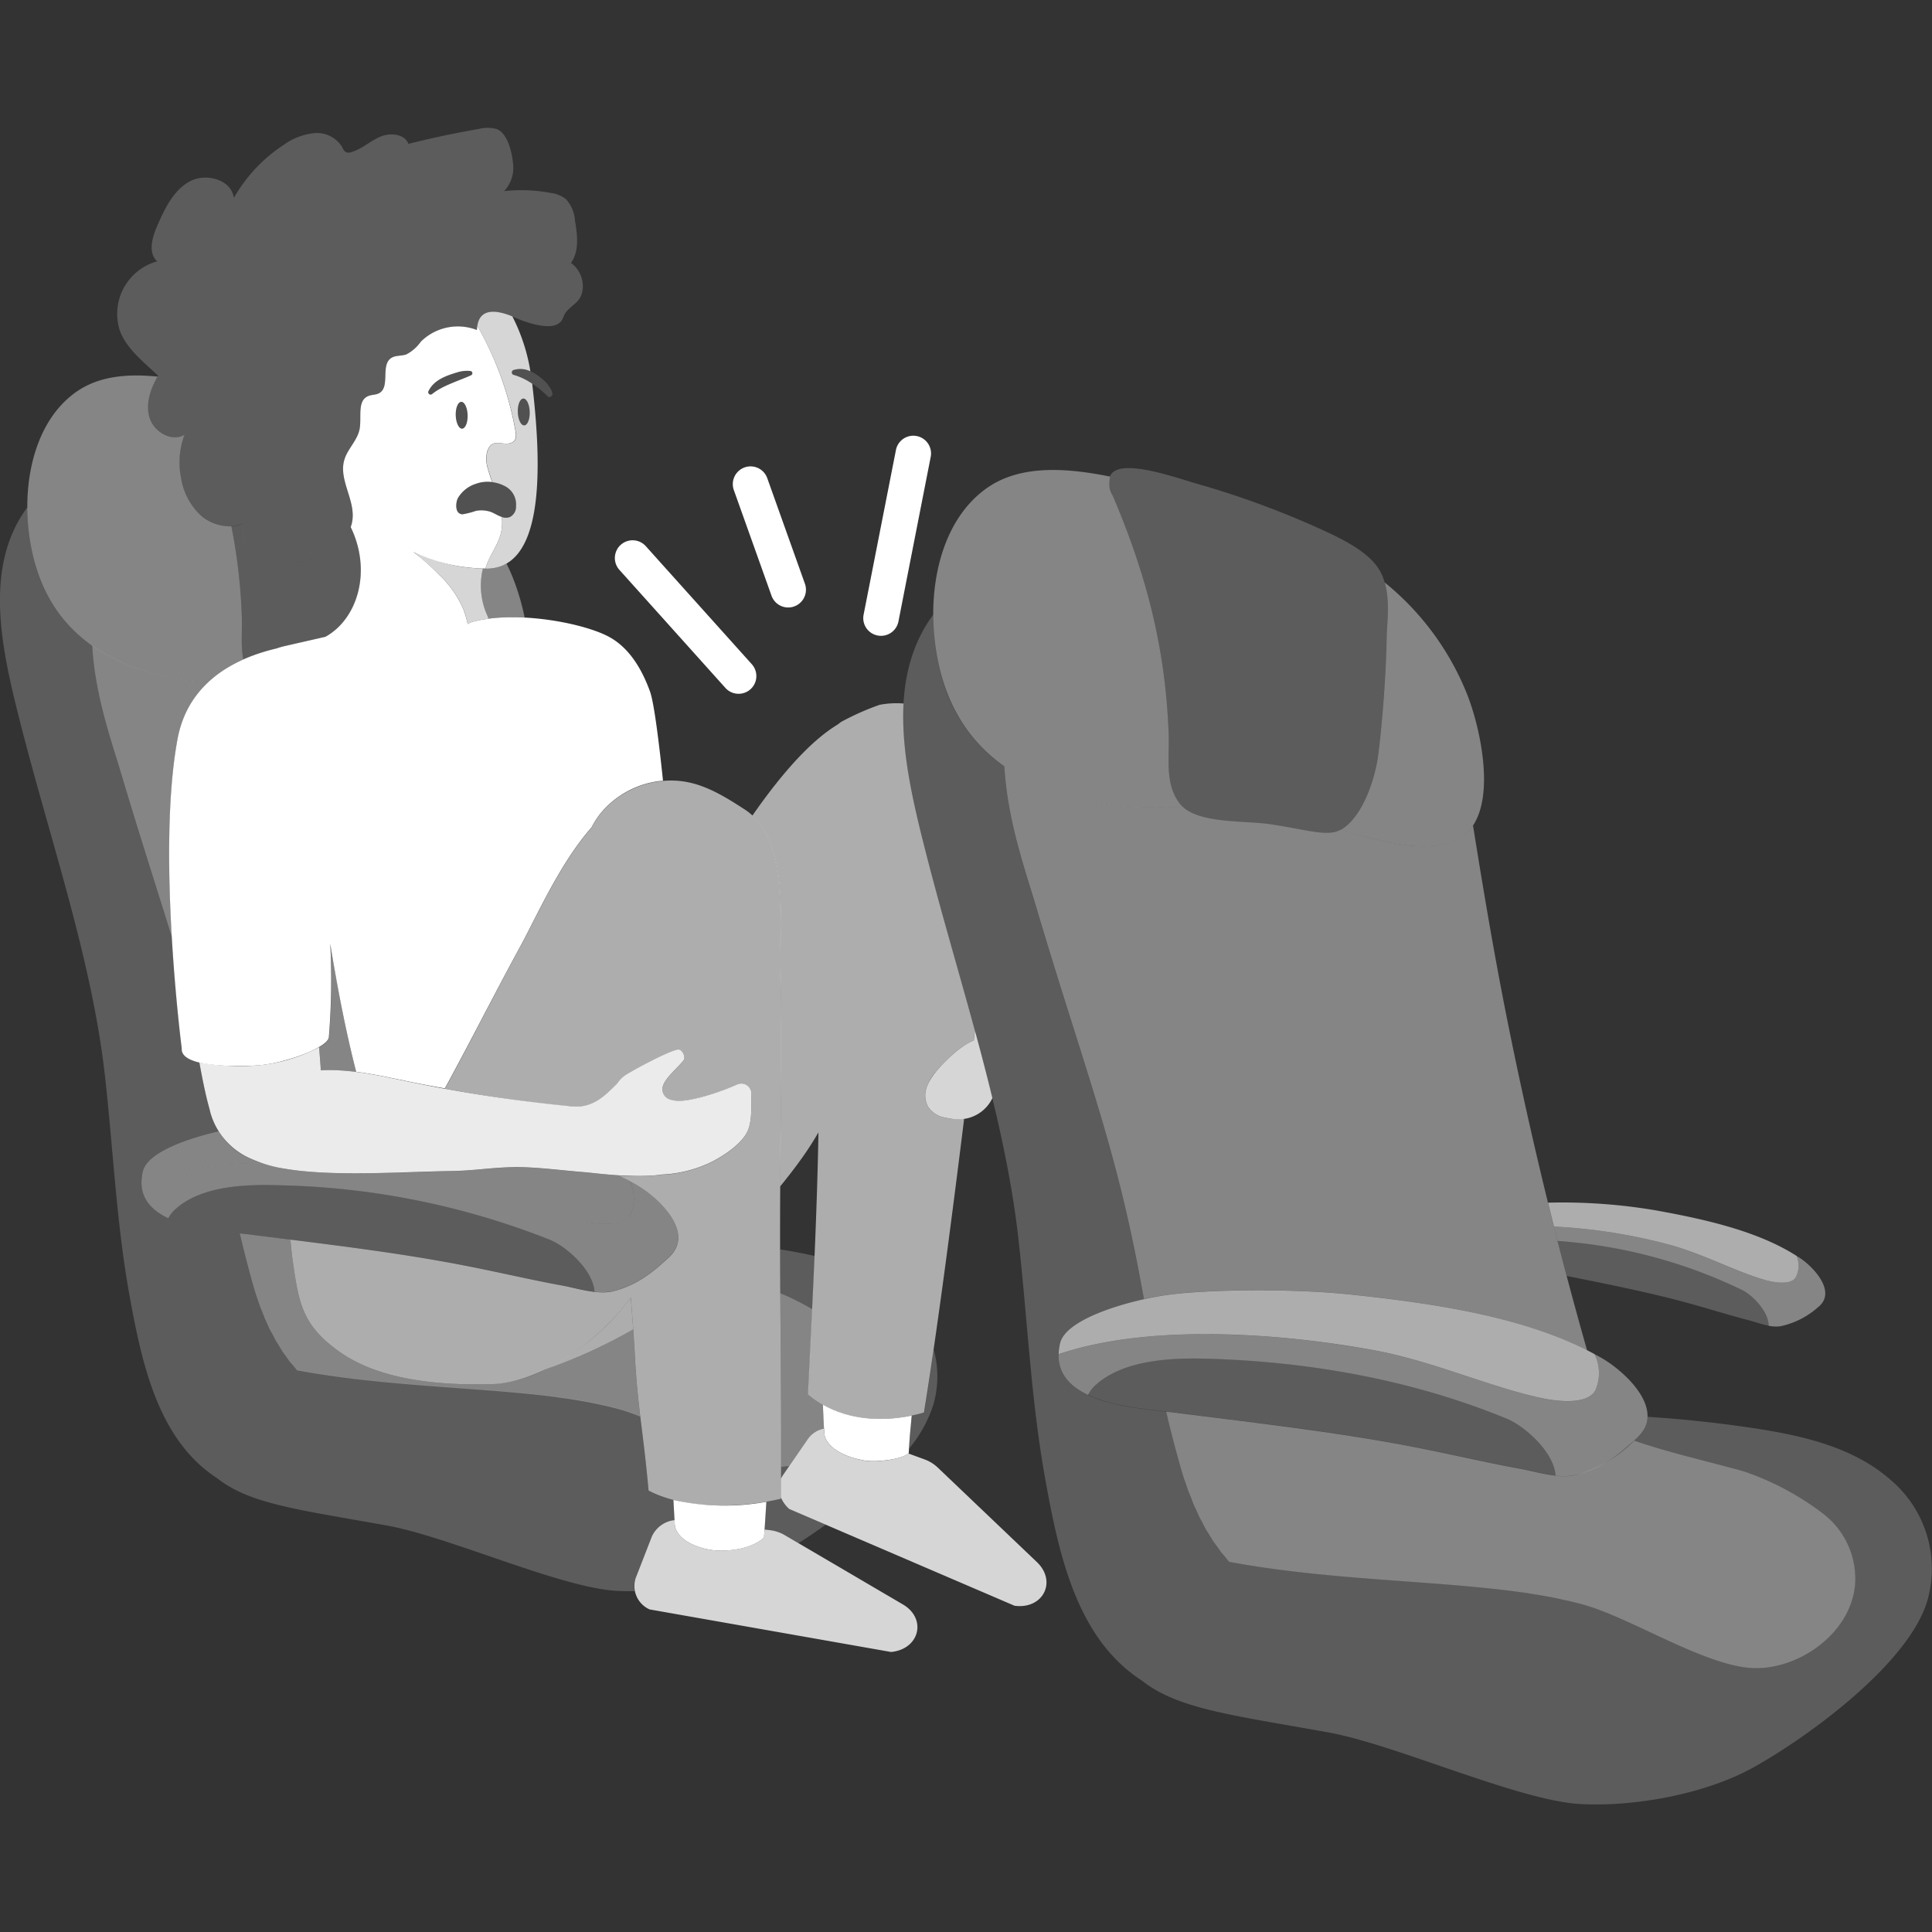
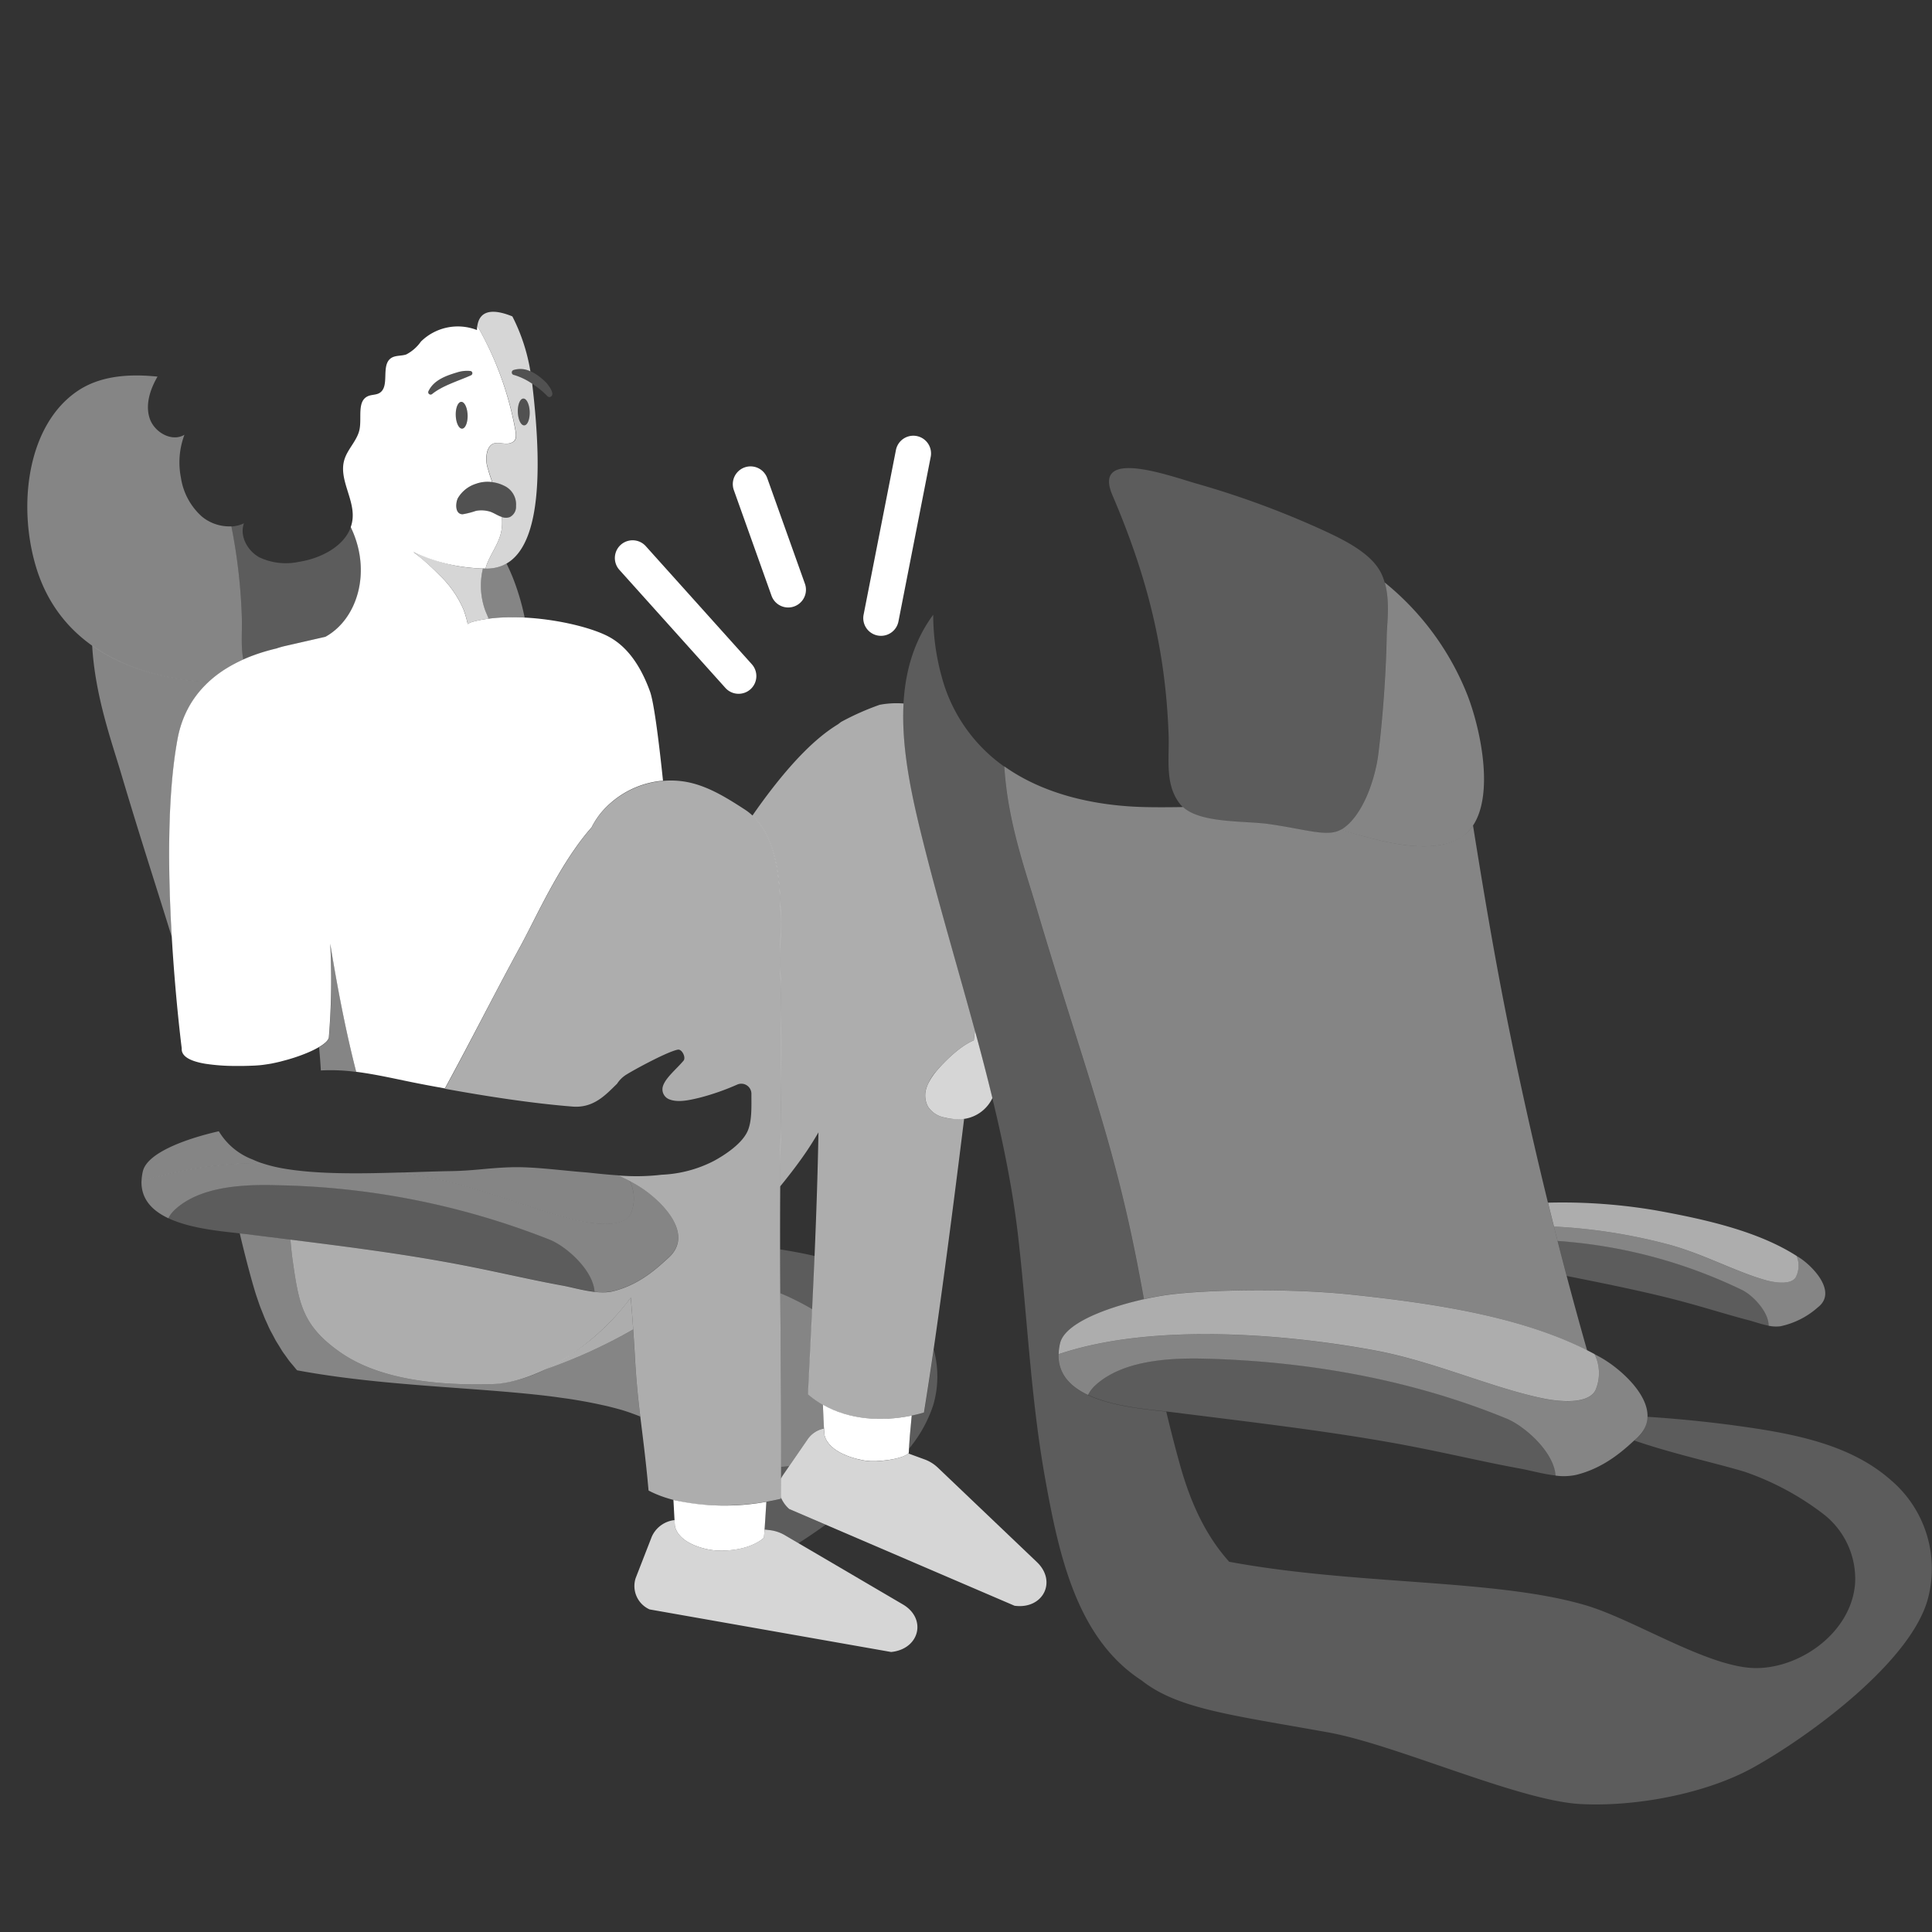
<svg xmlns="http://www.w3.org/2000/svg" viewBox="0 0 300 300">
  <rect x="0" y="0" width="300" height="300" fill="#333333" stroke="none" />
  <g fill="#fff">
-     <path d="m 65.36 53.05 a 6.38 6.38 0 0 1 -2.28 2 c -.77 .26 -1.69 .11 -2.36 .57 -1.66 1.14 -.08 4.49 -1.86 5.45 -.53 .28 -1.18 .21 -1.73 .46 -1.69 .75 -.95 3.27 -1.29 5.1 -.33 1.77 -1.88 3.08 -2.38 4.81 -.86 2.94 1.51 5.93 1.3 8.98 -.27 3.9 -4.53 6.25 -8.4 6.83 a 9.64 9.64 0 0 1 -6.12 -.72 c -1.83 -1.02 -3.08 -3.3 -2.37 -5.27 a 6.28 6.28 0 0 1 -6.53 -1.03 10.09 10.09 0 0 1 -3.26 -6.01 12.24 12.24 0 0 1 .54 -6.7 c -1.98 1.19 -4.73 -.41 -5.42 -2.61 s .15 -4.6 1.34 -6.58 c -2.21 -2.11 -4.79 -4.06 -5.9 -6.9 a 8.46 8.46 0 0 1 5.77 -10.85 c -1.47 -1.33 -.78 -3.73 .02 -5.55 1.16 -2.64 2.49 -5.46 5.01 -6.85 s 6.52 -.3 6.87 2.56 a 24.05 24.05 0 0 1 7.72 -8.23 9.87 9.87 0 0 1 4.77 -1.84 4.6 4.6 0 0 1 4.35 2.2 1.58 1.58 0 0 0 .55 .75 1.15 1.15 0 0 0 .85 0 c 1.63 -.47 2.92 -1.71 4.47 -2.38 s 3.8 -.48 4.4 1.1 q 5.42 -1.36 10.93 -2.32 a 5.34 5.34 0 0 1 2.77 .02 c 1.73 .64 2.41 3.77 2.55 5.39 a 5.3 5.3 0 0 1 -1.38 4.24 24.78 24.78 0 0 1 7.18 .28 4.95 4.95 0 0 1 2.4 .96 5.53 5.53 0 0 1 1.42 3.4 c .37 2.21 .68 4.7 -.63 6.52 a 4.48 4.48 0 0 1 1.8 4.26 c -.29 1.82 -1.5 2.1 -2.5 3.29 -.61 .72 -.44 1.44 -1.39 1.96 -1.63 .89 -5.07 -.35 -6.61 -1.02 -2.25 -.98 -5.78 -1.97 -5.89 1.97 a 8.16 8.16 0 0 0 -8.71 1.76 z" fill-rule="evenodd" opacity=".2" />
-     <path d="m 183.31 124.93 c -2.48 -3.05 -1.72 -7.07 -1.84 -10.79 -.46 -13.07 -3.26 -24.47 -8.72 -37.24 a 3.94 3.94 0 0 1 -.39 -2.9 c -6.8 -1.37 -13.76 -1.82 -18.86 1.61 -8.47 5.7 -10.22 19.08 -7.23 29.56 4.22 14.78 18.16 19.84 31.42 20.16 2.02 .05 4.02 .03 6.01 0 a 4.03 4.03 0 0 1 -.39 -.4 z" opacity=".4" />
    <path d="m 227.83 107.85 a 42.66 42.66 0 0 0 -12.81 -17.4 c .86 3 .33 6.43 .3 8.37 -.1 5.79 -.63 12.85 -1.29 18.2 -.5 4.04 -2.45 9.75 -5.71 11.77 -.03 .02 -.06 .03 -.1 .05 6.57 1.99 13.46 3.79 18.06 1.53 6.57 -3.23 3.97 -16.33 1.55 -22.52 z" opacity=".4" />
    <path d="m 78.65 87.5 a 6.05 6.05 0 0 1 -2.83 .78 c -.28 .01 -.56 0 -.84 0 a 11.38 11.38 0 0 0 .37 6.55 c .17 .43 .35 .83 .52 1.24 a 31.2 31.2 0 0 1 5.6 -.17 37.14 37.14 0 0 0 -1.69 -5.82 c -.33 -.87 -.72 -1.73 -1.13 -2.58 z" opacity=".4" />
    <path d="m 44.23 100.32 l 6.31 -1.44 c 4.97 -2.74 7.26 -10.15 3.93 -17.03 -1.07 3.04 -4.73 4.89 -8.1 5.4 a 9.64 9.64 0 0 1 -6.12 -.72 c -1.83 -1.02 -3.08 -3.3 -2.37 -5.27 a 5.2 5.2 0 0 1 -1.95 .49 86.96 86.96 0 0 1 1.62 14.08 c .08 2.19 -.18 4.49 .23 6.6 a 28.89 28.89 0 0 1 5.18 -1.73 12.19 12.19 0 0 1 1.27 -.38 z" opacity=".2" />
    <path d="m 37.78 102.41 c -.41 -2.11 -.15 -4.41 -.23 -6.6 a 86.96 86.96 0 0 0 -1.62 -14.08 6.7 6.7 0 0 1 -4.57 -1.51 10.09 10.09 0 0 1 -3.26 -6.01 12.24 12.24 0 0 1 .54 -6.7 c -1.98 1.19 -4.73 -.41 -5.42 -2.61 -.67 -2.14 .11 -4.47 1.24 -6.42 -4.56 -.47 -8.95 -.1 -12.4 2.22 -7.71 5.2 -9.31 17.39 -6.58 26.95 3.66 12.82 15.35 17.6 26.88 18.28 a 19.54 19.54 0 0 1 5.42 -3.52 z" opacity=".4" />
    <path d="m 98.57 210.47 c -.08 -1.38 -.16 -2.72 -.25 -4.04 a 80.57 80.57 0 0 1 -13.62 6.2 21.18 21.18 0 0 1 -8.51 2.3 c -7.56 .2 -16.96 -.5 -23.31 -4.92 -5.96 -4.15 -6.48 -7.63 -7.44 -14.33 -.11 -.77 -.23 -1.88 -.34 -3.19 -2.27 -.28 -4.57 -.57 -6.91 -.86 -.29 -.04 -.62 -.07 -.96 -.11 .56 2.38 1.19 4.89 1.95 7.6 q .28 .99 .58 1.94 c .07 .22 .15 .43 .22 .65 .14 .41 .28 .83 .43 1.23 .1 .27 .21 .52 .31 .78 .14 .34 .27 .69 .41 1.03 .12 .27 .24 .53 .36 .79 .14 .32 .28 .64 .44 .95 .13 .27 .28 .52 .42 .79 .16 .29 .31 .59 .47 .88 .15 .26 .32 .52 .48 .78 s .33 .55 .5 .82 .35 .5 .53 .75 .36 .52 .55 .77 .39 .47 .59 .71 c .22 .26 .43 .53 .66 .79 13.16 2.45 27.24 2.6 38.86 3.98 l .4 .05 c .48 .06 .95 .12 1.41 .19 .44 .06 .88 .12 1.31 .18 .41 .06 .81 .12 1.21 .19 q .73 .12 1.45 .25 c .35 .06 .7 .13 1.05 .2 .54 .1 1.06 .22 1.58 .33 .28 .06 .55 .12 .82 .18 .78 .19 1.55 .39 2.29 .6 .91 .27 1.89 .62 2.91 1.03 -.34 -2.83 -.63 -5.6 -.85 -9.49 z" opacity=".4" />
    <path d="m 121.16 200.8 c .05 8.56 .15 16.58 .12 26.97 a 12.71 12.71 0 0 0 1.28 -.13 l 2.92 -4.25 a 4 4 0 0 1 2.48 -1.58 q -.14 -1.94 -.18 -3.69 a 14.83 14.83 0 0 1 -2.3 -1.6 c .24 -4.8 .46 -9.14 .65 -13.23 a 40.44 40.44 0 0 0 -4.97 -2.49 z" opacity=".4" />
    <path d="m 27.61 114.63 a 15.64 15.64 0 0 1 4.76 -8.71 c -6.45 -.38 -12.94 -2.05 -18.06 -5.69 .45 7.81 3.01 14.86 4.48 19.82 3 10.11 5.63 18.11 7.91 25.53 -.58 -9.88 -.76 -22.06 .91 -30.95 z" opacity=".4" />
    <path d="m 141.57 219.81 c -.18 1.79 -.33 3.54 -.42 5.14 a 20.68 20.68 0 0 0 3.76 -6.76 15.79 15.79 0 0 0 .08 -8.63 c -.52 3.55 -1.02 6.85 -1.5 9.78 -.64 .18 -1.28 .33 -1.92 .47 z" opacity=".2" />
    <path d="m 121.26 232.49 v .24 c -.69 .17 -1.45 .33 -2.27 .47 -.09 1.47 -.18 2.93 -.28 4.3 l .83 .1 a 5.93 5.93 0 0 1 2.28 .76 l 2.16 1.27 c 1.35 -.86 2.78 -1.83 4.23 -2.87 l -5.66 -2.43 a 4.93 4.93 0 0 1 -1.29 -1.84 z" opacity=".2" />
-     <path d="m 98.71 245.05 l 2.51 -6.45 a 4.39 4.39 0 0 1 3.53 -2.57 q -.09 -1.61 -.17 -3.13 a 18.06 18.06 0 0 1 -3.87 -1.45 c -.46 -5.05 -.9 -8.31 -1.29 -11.53 -1.01 -.41 -1.99 -.76 -2.91 -1.03 -12.78 -3.76 -32.45 -2.8 -50.38 -6.14 -3.35 -3.73 -5.46 -8.35 -6.95 -13.64 -.76 -2.71 -1.4 -5.22 -1.95 -7.6 -5.5 -.6 -16.92 -1.53 -15.05 -9.63 .67 -2.88 6.68 -5.07 11.8 -6.23 a 14.24 14.24 0 0 1 -1.45 -3.47 c -.5 -1.75 -1.04 -4.26 -1.57 -7.21 -1.66 -.41 -2.8 -1.08 -2.72 -2.2 0 0 -.97 -7.49 -1.54 -17.18 -2.28 -7.42 -4.92 -15.42 -7.91 -25.53 -1.47 -4.97 -4.03 -12.02 -4.48 -19.82 a 22.68 22.68 0 0 1 -8.83 -12.59 32.93 32.93 0 0 1 -1.23 -8.88 19.72 19.72 0 0 0 -2.12 3.58 c -4.08 8.9 -1.52 19.91 1.07 30.06 4.64 18.21 11.05 36.56 13.08 54.51 1.28 11.32 1.78 22.71 3.75 33.79 2.01 11.25 4.57 22.9 13.68 28.82 5.07 4.01 12.41 4.84 26.39 7.36 9.63 1.73 26.91 9.66 35.69 10.14 .9 .05 1.83 .06 2.78 .05 a 3.39 3.39 0 0 1 .14 -2.03 z" opacity=".2" />
    <path d="m 121.16 200.8 a 40.44 40.44 0 0 1 4.97 2.49 c .14 -2.87 .26 -5.61 .37 -8.26 -1.76 -.41 -3.56 -.74 -5.37 -1.03 .01 2.34 .02 4.59 .03 6.8 z" opacity=".2" />
    <path d="m 122.56 227.64 a 12.71 12.71 0 0 1 -1.28 .13 c 0 .62 0 1.22 -.01 1.85 a 3.45 3.45 0 0 1 .29 -.53 z" opacity=".2" />
    <path d="m 55.32 166.45 c -1.61 -6.23 -2.95 -13.27 -4.02 -19.89 a 108.67 108.67 0 0 1 -.22 14.56 c -.07 .46 -.65 .98 -1.53 1.5 .11 1.22 .21 2.46 .27 3.6 a 29.75 29.75 0 0 1 5.5 .23 z" opacity=".4" />
-     <path d="m 116.68 169.84 a 1.57 1.57 0 0 0 -2.2 -1.45 37.8 37.8 0 0 1 -5.72 2.01 c -1.82 .45 -3.57 .81 -4.89 .26 a 1.66 1.66 0 0 1 -.92 -2.05 c .43 -1.3 2.12 -2.65 3.19 -3.93 .42 -.5 -.24 -1.82 -.88 -1.71 -1.54 .27 -6.6 3.01 -8.01 3.88 a 4.6 4.6 0 0 0 -1.43 1.41 c -1.68 1.62 -3.57 3.81 -6.89 3.55 a 227.46 227.46 0 0 1 -23.5 -3.45 c -5.09 -.98 -10.41 -2.46 -15.61 -2.15 -.07 -1.14 -.17 -2.38 -.27 -3.6 a 25.27 25.27 0 0 1 -9.77 2.84 35.37 35.37 0 0 1 -8.82 -.47 c .53 2.95 1.07 5.46 1.57 7.21 a 11.03 11.03 0 0 0 6.71 7.85 19.14 19.14 0 0 0 4.82 1.41 c 7.45 1.3 17.95 .52 25.96 .39 3.66 -.06 5.71 -.49 9.34 -.6 3.43 -.11 7.78 .5 11.53 .79 1.51 .12 7.57 .98 11.9 .35 a 19.38 19.38 0 0 0 8.01 -2.11 c 1.8 -.97 4.36 -2.67 5.26 -4.58 .75 -1.61 .6 -4.06 .62 -5.85 z" opacity=".9" />
    <path d="m 97.94 201.5 a 37.44 37.44 0 0 1 -13.31 11.16 80.51 80.51 0 0 0 13.69 -6.23 q -.17 -2.53 -.38 -4.93 z" opacity=".6" />
    <path d="m 65.38 86.68 a 37.34 37.34 0 0 1 2.85 2.6 16.32 16.32 0 0 1 3.76 5.39 c .14 .37 .26 .75 .37 1.13 .1 .36 .19 .72 .27 1.08 l .03 .01 a 2.83 2.83 0 0 1 .8 -.35 19.16 19.16 0 0 1 2.42 -.47 c -.17 -.41 -.35 -.81 -.52 -1.24 a 11.37 11.37 0 0 1 -.37 -6.56 22.91 22.91 0 0 1 -5.33 -.68 l -.05 -.01 c -.43 -.11 -.86 -.22 -1.29 -.35 -.06 -.02 -.13 -.04 -.19 -.06 -.38 -.12 -.77 -.24 -1.15 -.37 -.16 -.06 -.33 -.12 -.49 -.18 -.29 -.11 -.58 -.21 -.87 -.33 q -.69 -.27 -1.39 -.58 c .38 .31 .76 .64 1.15 .97 z" opacity=".8" />
    <path d="m 82.66 59.6 a 10.27 10.27 0 0 0 -2.82 -1.37 .4 .4 0 0 1 -.14 -.76 3.56 3.56 0 0 1 2.66 .19 28.91 28.91 0 0 0 -2.8 -8.53 c -2.11 -.86 -5 -1.5 -5.44 1.48 a 50.81 50.81 0 0 1 5.91 16.11 c .09 .49 .26 1.43 -.21 1.8 -1.39 1.13 -3.31 -.89 -4.13 1.56 a 4.81 4.81 0 0 0 .11 2.76 c .19 .69 .42 1.36 .65 2.03 a 5.7 5.7 0 0 1 1.86 .57 3.19 3.19 0 0 1 1.82 3.14 1.79 1.79 0 0 1 -.96 1.71 1.82 1.82 0 0 1 -1.25 -.01 8.7 8.7 0 0 1 .03 1.36 6.81 6.81 0 0 1 -.24 1.41 c -.52 1.83 -1.85 3.46 -2.32 5.24 .14 0 .27 .01 .41 0 8.19 -.29 8.59 -13.84 6.85 -28.61 .01 -.03 .01 -.05 .01 -.08 z m -1.26 6.45 c -.51 .02 -.95 -.9 -.99 -2.05 s .34 -2.09 .85 -2.11 .95 .9 .99 2.05 -.34 2.1 -.85 2.11 z" opacity=".8" />
    <path d="m 100.94 107.4 c -2.34 -6.49 -5.64 -8.24 -7.32 -8.97 -4.51 -1.96 -13.93 -3.55 -20.17 -1.89 a 2.83 2.83 0 0 0 -.8 .35 l -.03 -.01 a 16.66 16.66 0 0 0 -.64 -2.21 16.32 16.32 0 0 0 -3.76 -5.39 37.43 37.43 0 0 0 -4.03 -3.57 26.71 26.71 0 0 0 11.2 2.57 c .47 -1.78 1.8 -3.41 2.32 -5.24 a 6.81 6.81 0 0 0 .24 -1.41 8.7 8.7 0 0 0 -.03 -1.36 c -.09 -.03 -.19 -.06 -.28 -.1 -.48 -.2 -.93 -.49 -1.42 -.68 a 4.57 4.57 0 0 0 -2.32 -.16 12.81 12.81 0 0 1 -2.08 .53 c -1.2 -.04 -1.09 -1.74 -.73 -2.49 a 4.99 4.99 0 0 1 2.8 -2.24 5.28 5.28 0 0 1 2.53 -.27 c -.24 -.67 -.47 -1.34 -.65 -2.03 a 4.81 4.81 0 0 1 -.11 -2.76 c .83 -2.45 2.74 -.43 4.13 -1.56 .46 -.38 .3 -1.31 .21 -1.8 a 50.81 50.81 0 0 0 -5.88 -16.11 5.34 5.34 0 0 0 -.06 .65 8.16 8.16 0 0 0 -8.7 1.79 6.38 6.38 0 0 1 -2.28 2 c -.77 .26 -1.69 .11 -2.36 .57 -1.66 1.14 -.08 4.49 -1.86 5.45 -.53 .28 -1.18 .21 -1.73 .46 -1.69 .75 -.95 3.27 -1.29 5.1 -.33 1.77 -1.88 3.08 -2.38 4.81 -.86 2.94 1.51 5.93 1.3 8.98 a 5.4 5.4 0 0 1 -.3 1.44 c 3.33 6.88 1.04 14.29 -3.93 17.03 l -6.31 1.44 a 12.21 12.21 0 0 0 -1.28 .37 c -9.85 2.33 -14.2 7.85 -15.35 13.95 -3.31 17.61 .63 48.15 .63 48.15 -.09 1.12 1.06 1.8 2.72 2.2 .32 .08 .65 .14 1 .2 h .01 a 30.64 30.64 0 0 0 4.54 .33 h .14 q .48 0 .94 0 h .22 q .42 -.01 .82 -.02 l .23 -.01 c .32 -.01 .63 -.02 .92 -.04 .35 -.02 .71 -.05 1.08 -.1 .1 -.01 .2 -.03 .29 -.04 q .5 -.07 1.02 -.16 l .14 -.03 c .4 -.08 .81 -.17 1.22 -.27 .07 -.02 .15 -.04 .22 -.06 .38 -.1 .76 -.2 1.14 -.31 l .1 -.03 c .43 -.13 .86 -.26 1.27 -.41 h .01 c .42 -.15 .83 -.3 1.22 -.46 a 16.05 16.05 0 0 0 2.06 -.99 c .88 -.52 1.46 -1.04 1.53 -1.5 a 108.67 108.67 0 0 0 .22 -14.56 c 1.07 6.63 2.42 13.67 4.03 19.9 3.4 .43 6.8 1.27 10.11 1.9 1.17 .23 2.4 .45 3.66 .68 4.01 -7.35 7.77 -14.84 11.78 -22.18 2.43 -4.46 6.1 -12.81 11 -18.36 a 12.26 12.26 0 0 1 1.54 -2.35 14.16 14.16 0 0 1 8.9 -4.83 c .22 -.03 .43 -.04 .65 -.06 -.7 -6.7 -1.43 -12.21 -2.01 -13.83 z m -29.18 -40.84 c -.51 .02 -.95 -.9 -.99 -2.05 s .34 -2.09 .85 -2.11 .95 .9 .99 2.05 -.35 2.09 -.85 2.11 z m -5.25 -5.77 c .85 -1.85 2.91 -2.5 4.69 -3.03 a 5.08 5.08 0 0 1 1.86 -.15 .35 .35 0 0 1 .09 .66 c -1.99 .9 -4.4 1.58 -6.07 2.93 a .37 .37 0 0 1 -.57 -.41 z" />
    <path d="m 72.61 64.45 c .04 1.15 -.34 2.09 -.85 2.11 s -.95 -.9 -.99 -2.05 .34 -2.09 .85 -2.11 .95 .9 .99 2.05" opacity=".15" />
    <path d="m 82.25 63.95 c .04 1.15 -.34 2.09 -.85 2.11 s -.95 -.9 -.99 -2.05 .34 -2.09 .85 -2.11 .95 .9 .99 2.05" opacity=".15" />
    <path d="m 73.92 75.14 a 4.99 4.99 0 0 0 -2.8 2.24 c -.36 .76 -.48 2.45 .73 2.49 a 12.81 12.81 0 0 0 2.08 -.53 4.58 4.58 0 0 1 2.32 .16 c .49 .18 .93 .47 1.41 .68 a 2.02 2.02 0 0 0 1.52 .11 1.79 1.79 0 0 0 .96 -1.71 3.19 3.19 0 0 0 -1.82 -3.14 5.6 5.6 0 0 0 -3.7 -.5 5.48 5.48 0 0 0 -.7 .2 z" opacity=".15" />
    <path d="m 73.16 58.27 c -1.99 .9 -4.4 1.58 -6.07 2.93 a .37 .37 0 0 1 -.58 -.41 c .85 -1.85 2.91 -2.5 4.69 -3.03 a 5.08 5.08 0 0 1 1.86 -.15 .35 .35 0 0 1 .09 .66 z" opacity=".15" />
    <path d="m 79.7 57.47 c 1.93 -.68 3.84 .67 5.14 1.97 .35 .42 1.49 1.86 .59 2.2 a .44 .44 0 0 1 -.4 -.1 13.41 13.41 0 0 0 -5.2 -3.32 .4 .4 0 0 1 -.14 -.76 z" opacity=".15" />
    <path d="m 146.55 173.5 a 3.88 3.88 0 0 1 -2.47 -1.68 3.67 3.67 0 0 1 -.22 -2.91 7.65 7.65 0 0 1 1.52 -2.57 c 1.1 -1.32 3.63 -3.9 5.82 -4.79 .06 -.5 .12 -1.01 .18 -1.51 -2.51 -9.22 -5.27 -18.47 -7.62 -27.68 -1.94 -7.61 -3.86 -15.66 -3.46 -23.12 a 14.15 14.15 0 0 0 -3.7 .2 40.68 40.68 0 0 0 -6.01 2.67 c -.16 .12 -.31 .24 -.47 .36 a 23.38 23.38 0 0 0 -2.67 1.91 c -3.57 2.92 -7.27 7.44 -10.62 12.27 5.62 5.23 4.16 17.16 4.34 24.06 .23 9 .13 18.01 .02 27.01 -.03 2.29 -.04 4.45 -.06 6.52 1.6 -1.96 3.07 -3.89 4.31 -5.75 .57 -.86 1.12 -1.75 1.65 -2.66 -.24 12.93 -.81 24.19 -1.63 40.69 4.88 4.16 11.81 4.6 18.01 2.82 1.89 -11.61 4.17 -28.85 6.24 -45.62 a 8.29 8.29 0 0 1 -3.16 -.22 z" opacity=".6" />
    <path d="m 151.39 160.04 c -.06 .5 -.12 1.01 -.18 1.51 -2.2 .89 -4.72 3.47 -5.82 4.79 -.2 .24 -.4 .49 -.57 .75 l -.03 .04 a 8.3 8.3 0 0 0 -.49 .8 5.61 5.61 0 0 0 -.43 .98 3.67 3.67 0 0 0 .22 2.91 3.88 3.88 0 0 0 2.47 1.68 c .29 .07 .58 .13 .86 .18 .26 .04 .51 .07 .75 .09 .02 0 .04 0 .06 .01 a 7.21 7.21 0 0 0 1.51 -.05 h .05 a 5.77 5.77 0 0 0 4.31 -3.22 c -.85 -3.49 -1.76 -6.98 -2.71 -10.47 z" opacity=".8" />
    <path d="m 127.78 218.12 c .04 1.48 .11 3.04 .25 4.72 .64 2.73 4.86 3.77 6.49 3.99 1.55 .21 5.49 -.16 6.59 -1.19 .08 -1.77 .25 -3.78 .46 -5.83 -4.74 .98 -9.72 .63 -13.79 -1.69 z" />
    <path d="m 104.57 232.91 c .07 1.29 .14 2.62 .22 4.02 .57 2.75 4.74 3.73 6.37 3.82 3.82 .21 6.35 -.96 7.47 -1.97 .13 -1.72 .25 -3.64 .37 -5.58 a 36.32 36.32 0 0 1 -14.43 -.29 z" />
    <path d="m 161.01 242.56 l -15.41 -14.69 a 5.93 5.93 0 0 0 -2.05 -1.26 l -2.51 -.92 c -1.16 1 -5 1.36 -6.52 1.15 -1.62 -.22 -5.84 -1.26 -6.49 -3.99 -.03 -.35 -.05 -.69 -.08 -1.03 a 4 4 0 0 0 -2.48 1.58 l -3.92 5.7 a 3.45 3.45 0 0 0 -.29 .53 c 0 .94 -.01 1.89 -.01 2.86 a 4.92 4.92 0 0 0 1.3 1.83 l 34.99 15.02 c 4.42 .59 6.63 -3.76 3.47 -6.78 z" opacity=".8" />
    <path d="m 140.19 249.13 l -18.36 -10.77 a 5.93 5.93 0 0 0 -2.28 -.76 l -.83 -.1 c -.03 .44 -.06 .87 -.09 1.28 -1.12 1 -3.65 2.17 -7.47 1.97 -1.63 -.09 -5.8 -1.07 -6.37 -3.82 -.02 -.3 -.03 -.59 -.05 -.89 a 4.39 4.39 0 0 0 -3.53 2.57 l -2.51 6.45 a 3.98 3.98 0 0 0 2.17 4.85 l 37.5 6.61 c 4.43 -.44 5.59 -5.18 1.82 -7.39 z" opacity=".8" />
    <path d="m 121.21 177.71 c .1 -9 .21 -18.01 -.02 -27.01 -.19 -7.36 1.49 -20.45 -5.57 -25.02 -2.67 -1.73 -5.42 -3.46 -8.52 -4.16 a 13.53 13.53 0 0 0 -4.8 -.19 14.16 14.16 0 0 0 -8.9 4.83 12.26 12.26 0 0 0 -1.54 2.35 c -4.89 5.55 -8.56 13.9 -11 18.36 -4.01 7.34 -7.76 14.84 -11.77 22.19 6.32 1.15 13.49 2.27 19.84 2.77 3.32 .26 5.21 -1.93 6.89 -3.55 a 4.6 4.6 0 0 1 1.43 -1.41 c 1.4 -.87 6.47 -3.61 8.01 -3.88 .64 -.11 1.29 1.21 .88 1.71 -1.07 1.28 -2.76 2.62 -3.19 3.93 a 1.66 1.66 0 0 0 .92 2.05 c 1.33 .56 3.07 .19 4.89 -.26 a 37.8 37.8 0 0 0 5.72 -2.01 1.57 1.57 0 0 1 2.2 1.45 c -.01 1.79 .13 4.24 -.63 5.86 -.9 1.91 -3.47 3.62 -5.26 4.58 a 19.38 19.38 0 0 1 -8.01 2.11 34.07 34.07 0 0 1 -6.71 .12 c .95 .46 1.89 .94 2.79 1.46 3.39 1.97 9.26 7.46 4.93 11.33 -1.46 1.31 -4.31 4.15 -8.61 5.19 -2.41 .58 -5.69 -.49 -7.8 -.88 -5.96 -1.08 -11.68 -2.53 -18.8 -3.78 -7.58 -1.35 -15.34 -2.34 -23.48 -3.36 .11 1.32 .23 2.42 .34 3.19 .96 6.7 1.48 10.18 7.44 14.33 6.35 4.42 15.75 5.12 23.31 4.92 7.63 -.2 16.54 -6.35 21.76 -13.44 .24 2.86 .45 5.82 .63 8.98 .46 8.36 1.28 11.54 2.13 20.98 6.09 3.2 15.32 2.56 20.56 1.27 .13 -21.86 -.31 -32.85 -.06 -55.01 z" opacity=".6" />
    <path d="m 26.16 189.17 c 3.79 1.78 9.21 2.1 12.03 2.46 10.7 1.35 20.7 2.5 30.38 4.2 7.12 1.25 12.85 2.7 18.8 3.78 1.35 .25 3.18 .77 4.95 .96 -.22 -3.4 -4.4 -7.03 -6.9 -8.06 a 120.59 120.59 0 0 0 -42.28 -8.48 c -4.73 -.14 -11.88 .01 -15.97 3.78 a 4.75 4.75 0 0 0 -1.01 1.36 z" opacity=".2" />
    <path d="m 39.24 180.05 a 10.4 10.4 0 0 1 -5.26 -4.39 c -5.12 1.16 -11.14 3.35 -11.8 6.23 a 7.57 7.57 0 0 0 -.2 1.53 63.42 63.42 0 0 1 18.66 -2.81 13.52 13.52 0 0 1 -1.4 -.56 z" opacity=".4" />
    <path d="m 96.06 182.51 c -2.37 -.15 -4.39 -.41 -5.18 -.47 -3.75 -.29 -8.1 -.9 -11.53 -.79 -3.62 .11 -5.67 .54 -9.34 .6 -2.51 .04 -5.26 .15 -8.08 .23 1.7 .25 3.3 .52 4.79 .8 8.3 1.54 16.54 5.28 23.79 6.79 2.28 .47 6.38 .88 7.42 -1.16 a 6.07 6.07 0 0 0 -.14 -5.11 q -.85 -.47 -1.73 -.89 z" opacity=".4" />
    <path d="m 98.85 183.97 c -.35 -.2 -.7 -.39 -1.06 -.58 a 6.07 6.07 0 0 1 .14 5.11 c -1.04 2.04 -5.14 1.64 -7.42 1.16 -7.25 -1.51 -15.49 -5.25 -23.79 -6.79 -1.49 -.28 -3.09 -.55 -4.79 -.8 -6.2 .19 -12.76 .27 -17.88 -.62 a 22.41 22.41 0 0 1 -3.42 -.85 63.42 63.42 0 0 0 -18.66 2.81 c -.07 2.82 1.7 4.6 4.18 5.76 a 4.75 4.75 0 0 1 1.02 -1.35 c 4.09 -3.78 11.24 -3.92 15.97 -3.78 a 120.59 120.59 0 0 1 42.28 8.48 c 2.49 1.02 6.68 4.66 6.9 8.06 a 8.46 8.46 0 0 0 2.85 -.09 c 4.31 -1.04 7.15 -3.88 8.61 -5.19 4.33 -3.87 -1.54 -9.36 -4.93 -11.33 z" opacity=".4" />
    <path d="m 168.96 216.6 c 4.17 1.96 10.11 2.3 13.2 2.7 11.75 1.48 22.72 2.75 33.34 4.61 7.82 1.37 14.1 2.96 20.64 4.15 1.48 .27 3.49 .84 5.44 1.06 -.24 -3.73 -4.83 -7.72 -7.57 -8.84 -14.2 -5.84 -30.05 -8.84 -46.4 -9.31 -5.19 -.15 -13.04 .01 -17.52 4.15 a 5.22 5.22 0 0 0 -1.13 1.48 z" opacity=".2" />
    <path d="m 248.75 210.9 c -.38 -.22 -.77 -.42 -1.16 -.63 a 6.66 6.66 0 0 1 .15 5.61 c -1.14 2.24 -5.65 1.79 -8.15 1.27 -7.95 -1.66 -17 -5.76 -26.11 -7.45 -12.93 -2.4 -34.2 -4.47 -49.11 .59 -.08 3.09 1.87 5.05 4.58 6.32 a 5.22 5.22 0 0 1 1.12 -1.48 c 4.48 -4.14 12.34 -4.3 17.52 -4.15 16.36 .47 32.2 3.47 46.4 9.31 2.74 1.13 7.33 5.12 7.57 8.84 a 9.27 9.27 0 0 0 3.13 -.1 c 4.73 -1.14 7.85 -4.26 9.45 -5.7 4.76 -4.25 -1.67 -10.27 -5.39 -12.43 z" opacity=".4" />
    <path d="m 213.48 209.69 c 9.11 1.69 18.15 5.8 26.11 7.45 2.5 .52 7.01 .97 8.15 -1.27 a 6.66 6.66 0 0 0 -.15 -5.61 c -10.61 -5.74 -24.67 -7.86 -37.92 -9.25 -9.8 -1.03 -23.72 -.76 -29.44 .22 -5.94 1.02 -14.78 3.69 -15.63 7.37 a 8.33 8.33 0 0 0 -.22 1.68 c 14.91 -5.05 36.18 -2.99 49.1 -.59 z" opacity=".6" />
-     <path d="m 283.04 235.01 a 43.11 43.11 0 0 0 -12.08 -6.47 c -.39 -.12 -.8 -.24 -1.23 -.36 l -.37 -.1 c -.33 -.09 -.66 -.18 -1 -.27 l -.31 -.08 c -4.2 -1.13 -9.41 -2.36 -14.29 -4.04 a 20.59 20.59 0 0 1 -9.07 5.35 9.27 9.27 0 0 1 -3.13 .1 c -1.95 -.22 -3.95 -.79 -5.44 -1.06 -6.54 -1.19 -12.82 -2.78 -20.64 -4.15 -10.62 -1.86 -21.59 -3.13 -33.34 -4.61 -.32 -.04 -.68 -.08 -1.05 -.12 .61 2.61 1.31 5.36 2.15 8.34 q .3 1.08 .64 2.13 c .08 .24 .17 .47 .25 .71 .15 .45 .3 .91 .47 1.35 .11 .29 .23 .57 .34 .85 .15 .38 .29 .76 .45 1.14 .13 .3 .27 .58 .4 .87 .16 .35 .31 .7 .48 1.04 .15 .3 .31 .58 .46 .87 .17 .32 .33 .65 .51 .96 .17 .29 .35 .57 .52 .85 s .36 .6 .55 .89 .39 .55 .59 .83 .39 .56 .6 .84 .43 .52 .65 .79 c .24 .29 .47 .58 .72 .86 14.44 2.69 29.89 2.85 42.65 4.37 l .45 .05 c .52 .06 1.03 .14 1.55 .2 .49 .07 .97 .13 1.45 .2 l 1.32 .21 q .81 .13 1.59 .27 c .39 .07 .77 .14 1.15 .21 .59 .12 1.16 .24 1.73 .37 .3 .07 .61 .13 .91 .2 .86 .21 1.7 .42 2.51 .66 7.29 2.14 17.95 8.99 25.34 9.71 7.15 .7 15.97 -5.06 16.55 -13.13 a 12.73 12.73 0 0 0 -5.03 -10.83 z" opacity=".4" />
    <path d="m 233.89 157.59 c -1.93 -9.71 -3.58 -19.52 -5.16 -29.41 a 6.19 6.19 0 0 1 -2.45 2.18 c -4.6 2.27 -11.49 .47 -18.06 -1.53 -2.1 1.21 -5.29 -.03 -11.24 -.87 -3.73 -.52 -10.53 -.09 -13.29 -2.64 -1.99 .03 -3.99 .05 -6.01 0 -7.69 -.19 -15.61 -1.97 -21.73 -6.32 .5 8.56 3.31 16.29 4.92 21.74 5.74 19.39 10.28 31.71 13.66 45.93 1.33 5.59 2.25 10.41 3.1 15.06 .9 -.2 1.77 -.37 2.58 -.51 5.72 -.98 19.64 -1.25 29.44 -.22 12.79 1.34 26.32 3.37 36.79 8.67 -4.78 -16.8 -8.99 -34.2 -12.55 -52.08 z" opacity=".4" />
    <path d="m 293.59 229.81 c -5.78 -5.09 -13.6 -6.89 -21.52 -8.08 q -7.86 -1.18 -16.24 -1.73 a 4.54 4.54 0 0 1 -1.68 3.33 c -.11 .1 -.25 .23 -.38 .35 6.08 2.1 12.68 3.5 17.18 4.87 a 43.11 43.11 0 0 1 12.08 6.47 12.73 12.73 0 0 1 5.03 10.81 c -.58 8.07 -9.4 13.83 -16.55 13.13 -7.39 -.73 -18.05 -7.57 -25.34 -9.71 -14.02 -4.12 -35.62 -3.08 -55.3 -6.74 -3.68 -4.1 -5.99 -9.16 -7.62 -14.97 -.83 -2.97 -1.53 -5.73 -2.15 -8.34 -3.26 -.36 -8.42 -.82 -12.15 -2.57 -2.71 -1.27 -4.66 -3.23 -4.59 -6.32 a 8.33 8.33 0 0 1 .22 -1.68 c .74 -3.18 7.42 -5.6 13.05 -6.86 -.86 -4.65 -1.78 -9.48 -3.1 -15.06 -3.38 -14.23 -7.92 -26.54 -13.66 -45.93 -1.61 -5.45 -4.42 -13.18 -4.92 -21.74 a 24.9 24.9 0 0 1 -9.69 -13.84 36.13 36.13 0 0 1 -1.35 -9.74 21.65 21.65 0 0 0 -2.32 3.93 c -4.48 9.77 -1.67 21.86 1.17 32.99 5.09 19.99 12.13 40.13 14.36 59.83 1.41 12.42 1.95 24.92 4.12 37.09 2.2 12.35 5.01 25.13 15.02 31.63 5.57 4.4 13.62 5.32 28.96 8.07 10.56 1.9 29.54 10.6 39.17 11.13 8.4 .46 19.47 -1.54 26.96 -5.73 8.67 -4.85 24.14 -16.19 26.95 -25.92 a 18.05 18.05 0 0 0 -5.71 -18.67 z" opacity=".2" />
    <path d="m 181.46 114.14 c .13 3.72 -.64 7.74 1.84 10.79 2.45 3.01 9.76 2.5 13.68 3.05 6.04 .85 9.23 2.12 11.33 .82 3.26 -2.02 5.21 -7.73 5.71 -11.77 .66 -5.35 1.19 -12.41 1.29 -18.2 .04 -2.23 .73 -6.4 -.76 -9.65 -1.39 -3.04 -5.25 -5.1 -9.31 -6.94 a 138.39 138.39 0 0 0 -19.38 -7.13 c -4.18 -1.19 -16.32 -5.68 -13.12 1.79 5.47 12.77 8.27 24.17 8.72 37.24 z" opacity=".2" />
    <path d="m 136.81 98.73 a 2.8 2.8 0 0 1 -.54 -.05 2.75 2.75 0 0 1 -2.17 -3.23 l 5.02 -25.57 a 2.75 2.75 0 1 1 5.4 1.06 l -5.01 25.56 a 2.76 2.76 0 0 1 -2.7 2.23 z" />
    <path d="m 114.69 107.73 a 2.74 2.74 0 0 1 -2.05 -.91 l -16.46 -18.33 a 2.75 2.75 0 1 1 4.1 -3.68 l 16.46 18.33 a 2.75 2.75 0 0 1 -2.05 4.59 z" />
    <path d="m 122.39 94.33 a 2.75 2.75 0 0 1 -2.59 -1.83 l -5.85 -16.4 a 2.75 2.75 0 0 1 5.19 -1.85 l 5.85 16.4 a 2.76 2.76 0 0 1 -2.59 3.68 z" />
    <path d="m 270.56 200.32 a 78.05 78.05 0 0 0 -26.89 -7.49 c -.56 -.06 -1.17 -.11 -1.81 -.15 q .7 2.73 1.42 5.45 c 5.66 1.13 11.04 2.21 16.24 3.52 4.54 1.15 8.16 2.35 11.96 3.34 .86 .22 2.02 .65 3.15 .86 .02 -2.2 -2.51 -4.75 -4.07 -5.53 z" opacity=".2" />
    <path d="m 279.64 195.44 c -.21 -.15 -.44 -.28 -.66 -.42 a 3.93 3.93 0 0 1 -.15 3.31 c -.77 1.27 -3.4 .81 -4.85 .4 -4.61 -1.32 -9.75 -4.13 -15.03 -5.52 a 85.36 85.36 0 0 0 -17.66 -2.75 c .19 .75 .38 1.49 .57 2.23 .64 .04 1.25 .09 1.81 .15 a 78.05 78.05 0 0 1 26.89 7.49 c 1.56 .78 4.09 3.33 4.07 5.53 a 5.47 5.47 0 0 0 1.84 .08 12.69 12.69 0 0 0 5.81 -2.94 c 2.98 -2.3 -.55 -6.12 -2.64 -7.56 z" opacity=".4" />
    <path d="m 278.98 195.02 c -5.99 -3.84 -14.17 -5.69 -21.9 -7.08 a 86.56 86.56 0 0 0 -16.7 -1.19 c .3 1.24 .61 2.48 .92 3.71 a 85.36 85.36 0 0 1 17.66 2.75 c 5.29 1.39 10.43 4.2 15.03 5.52 1.45 .42 4.08 .87 4.85 -.4 a 3.93 3.93 0 0 0 .14 -3.31 z" opacity=".6" />
  </g>
</svg>